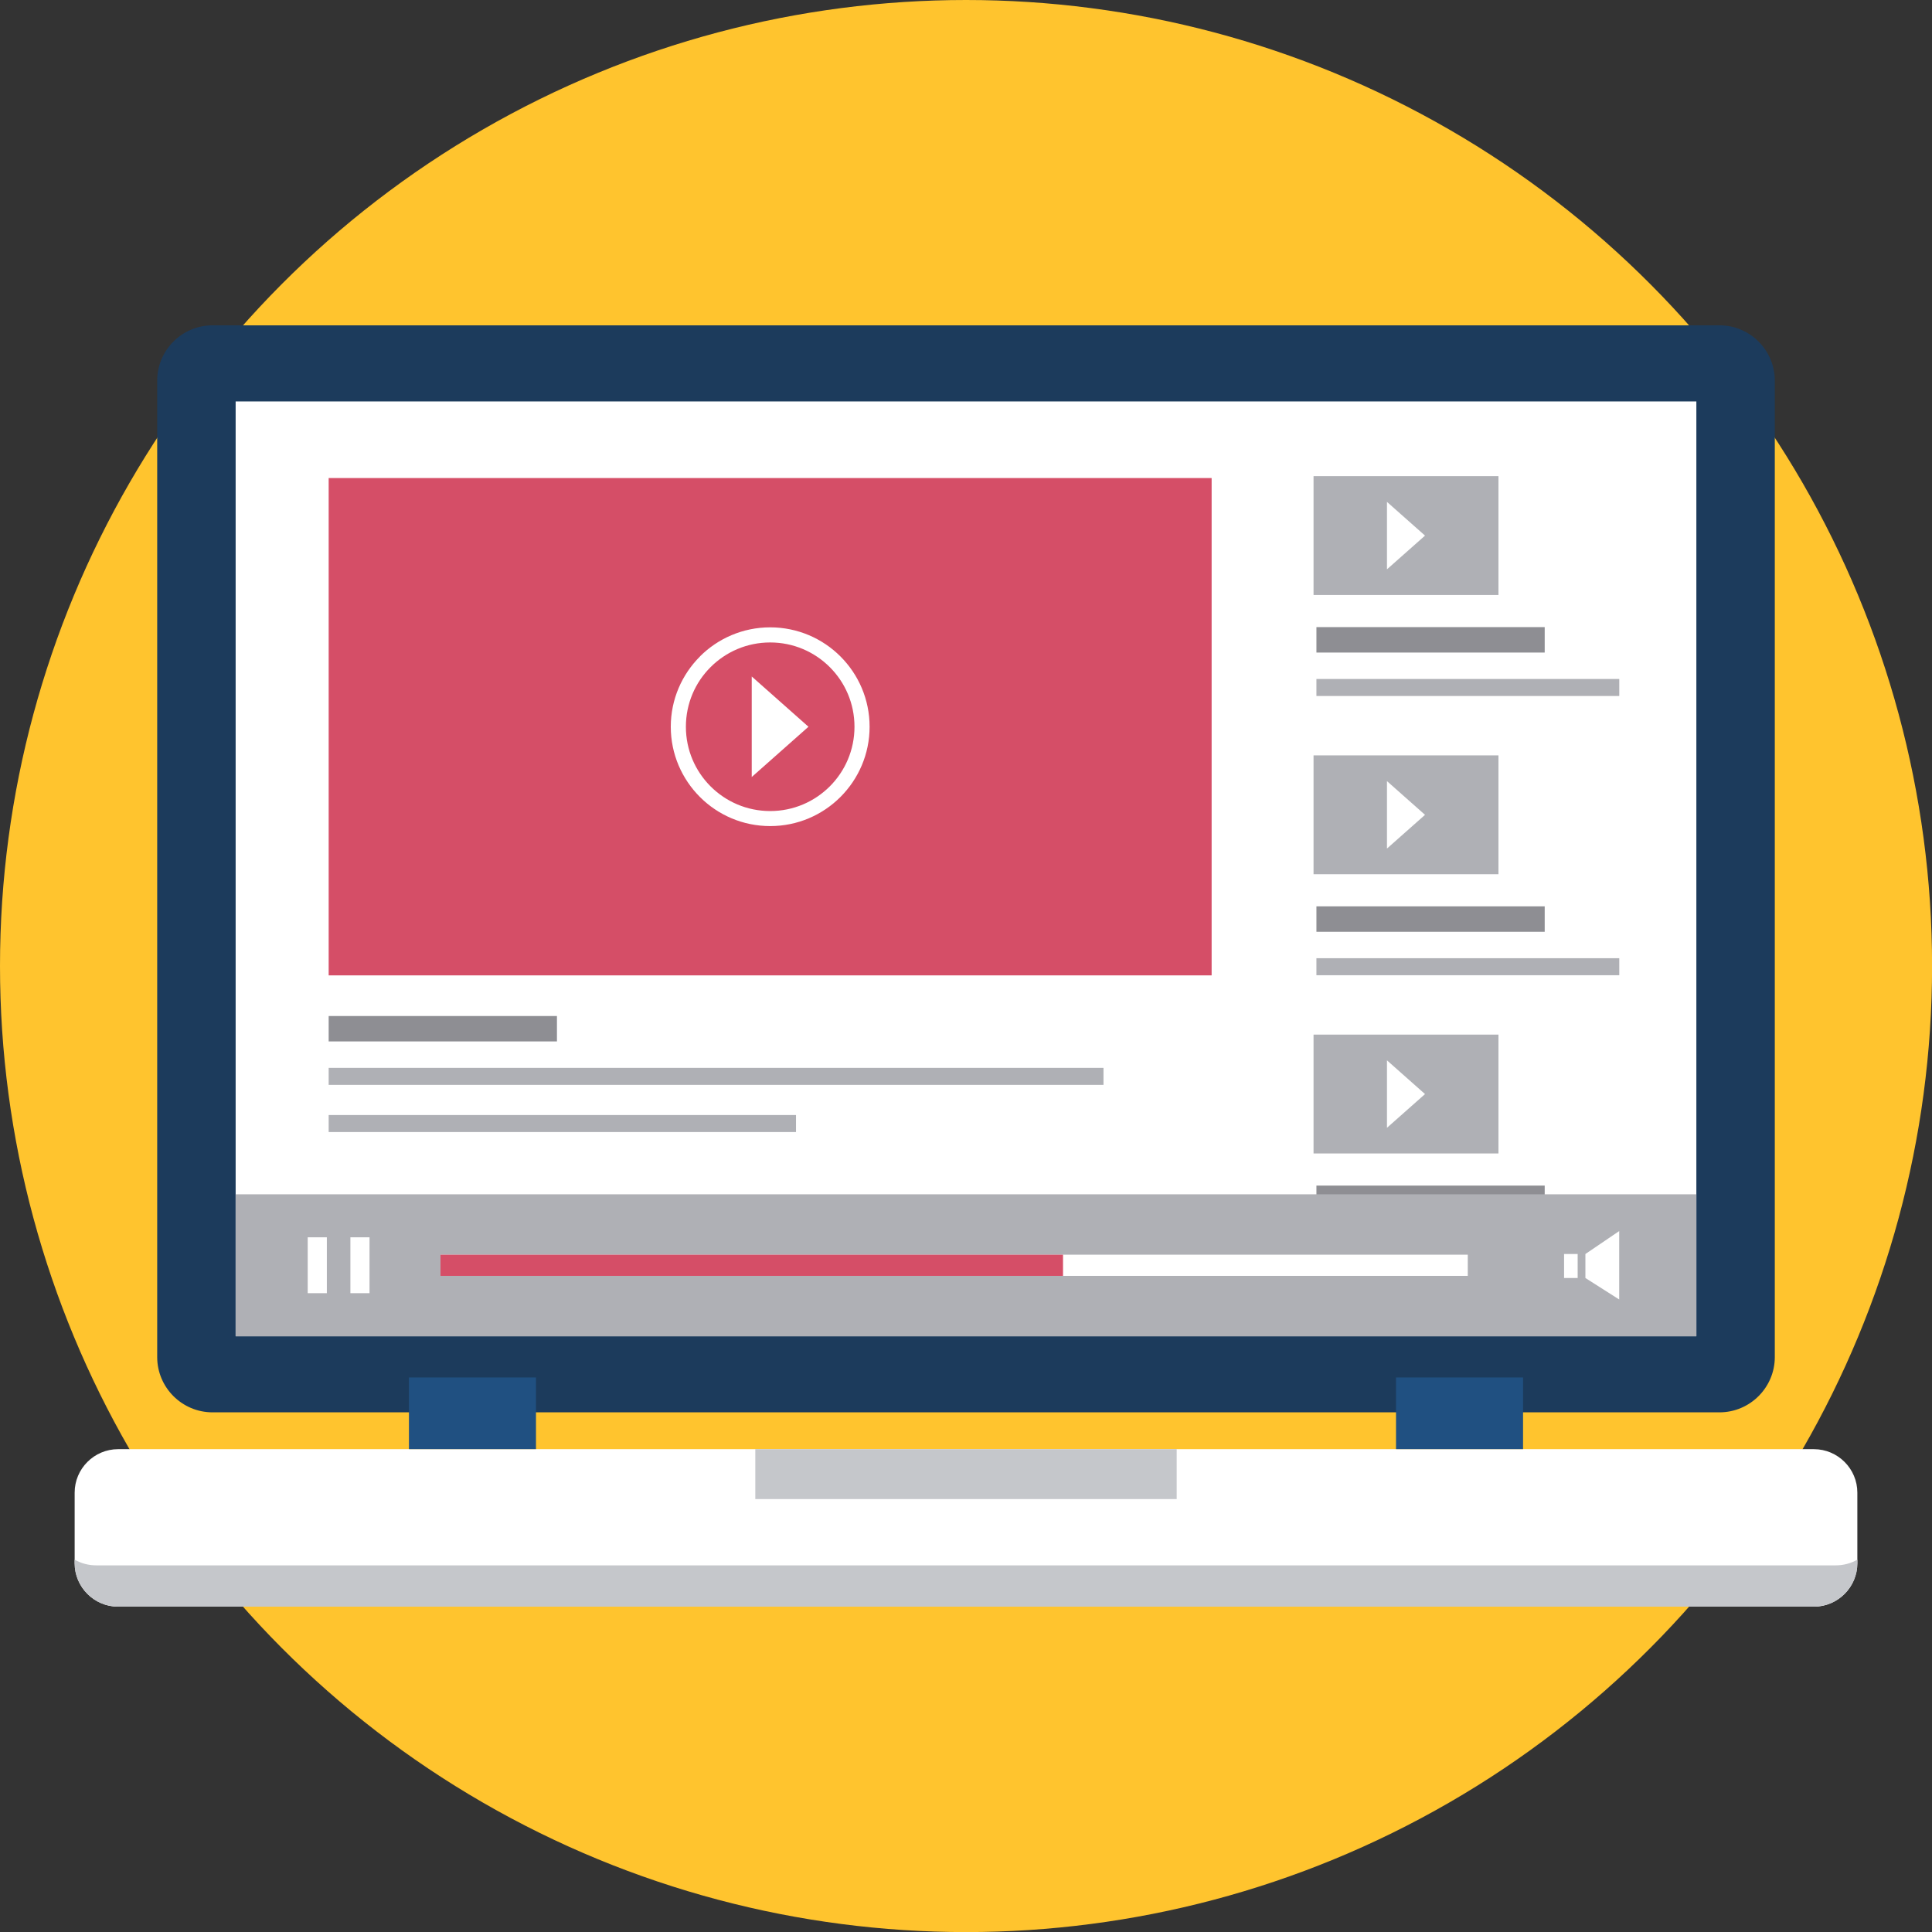
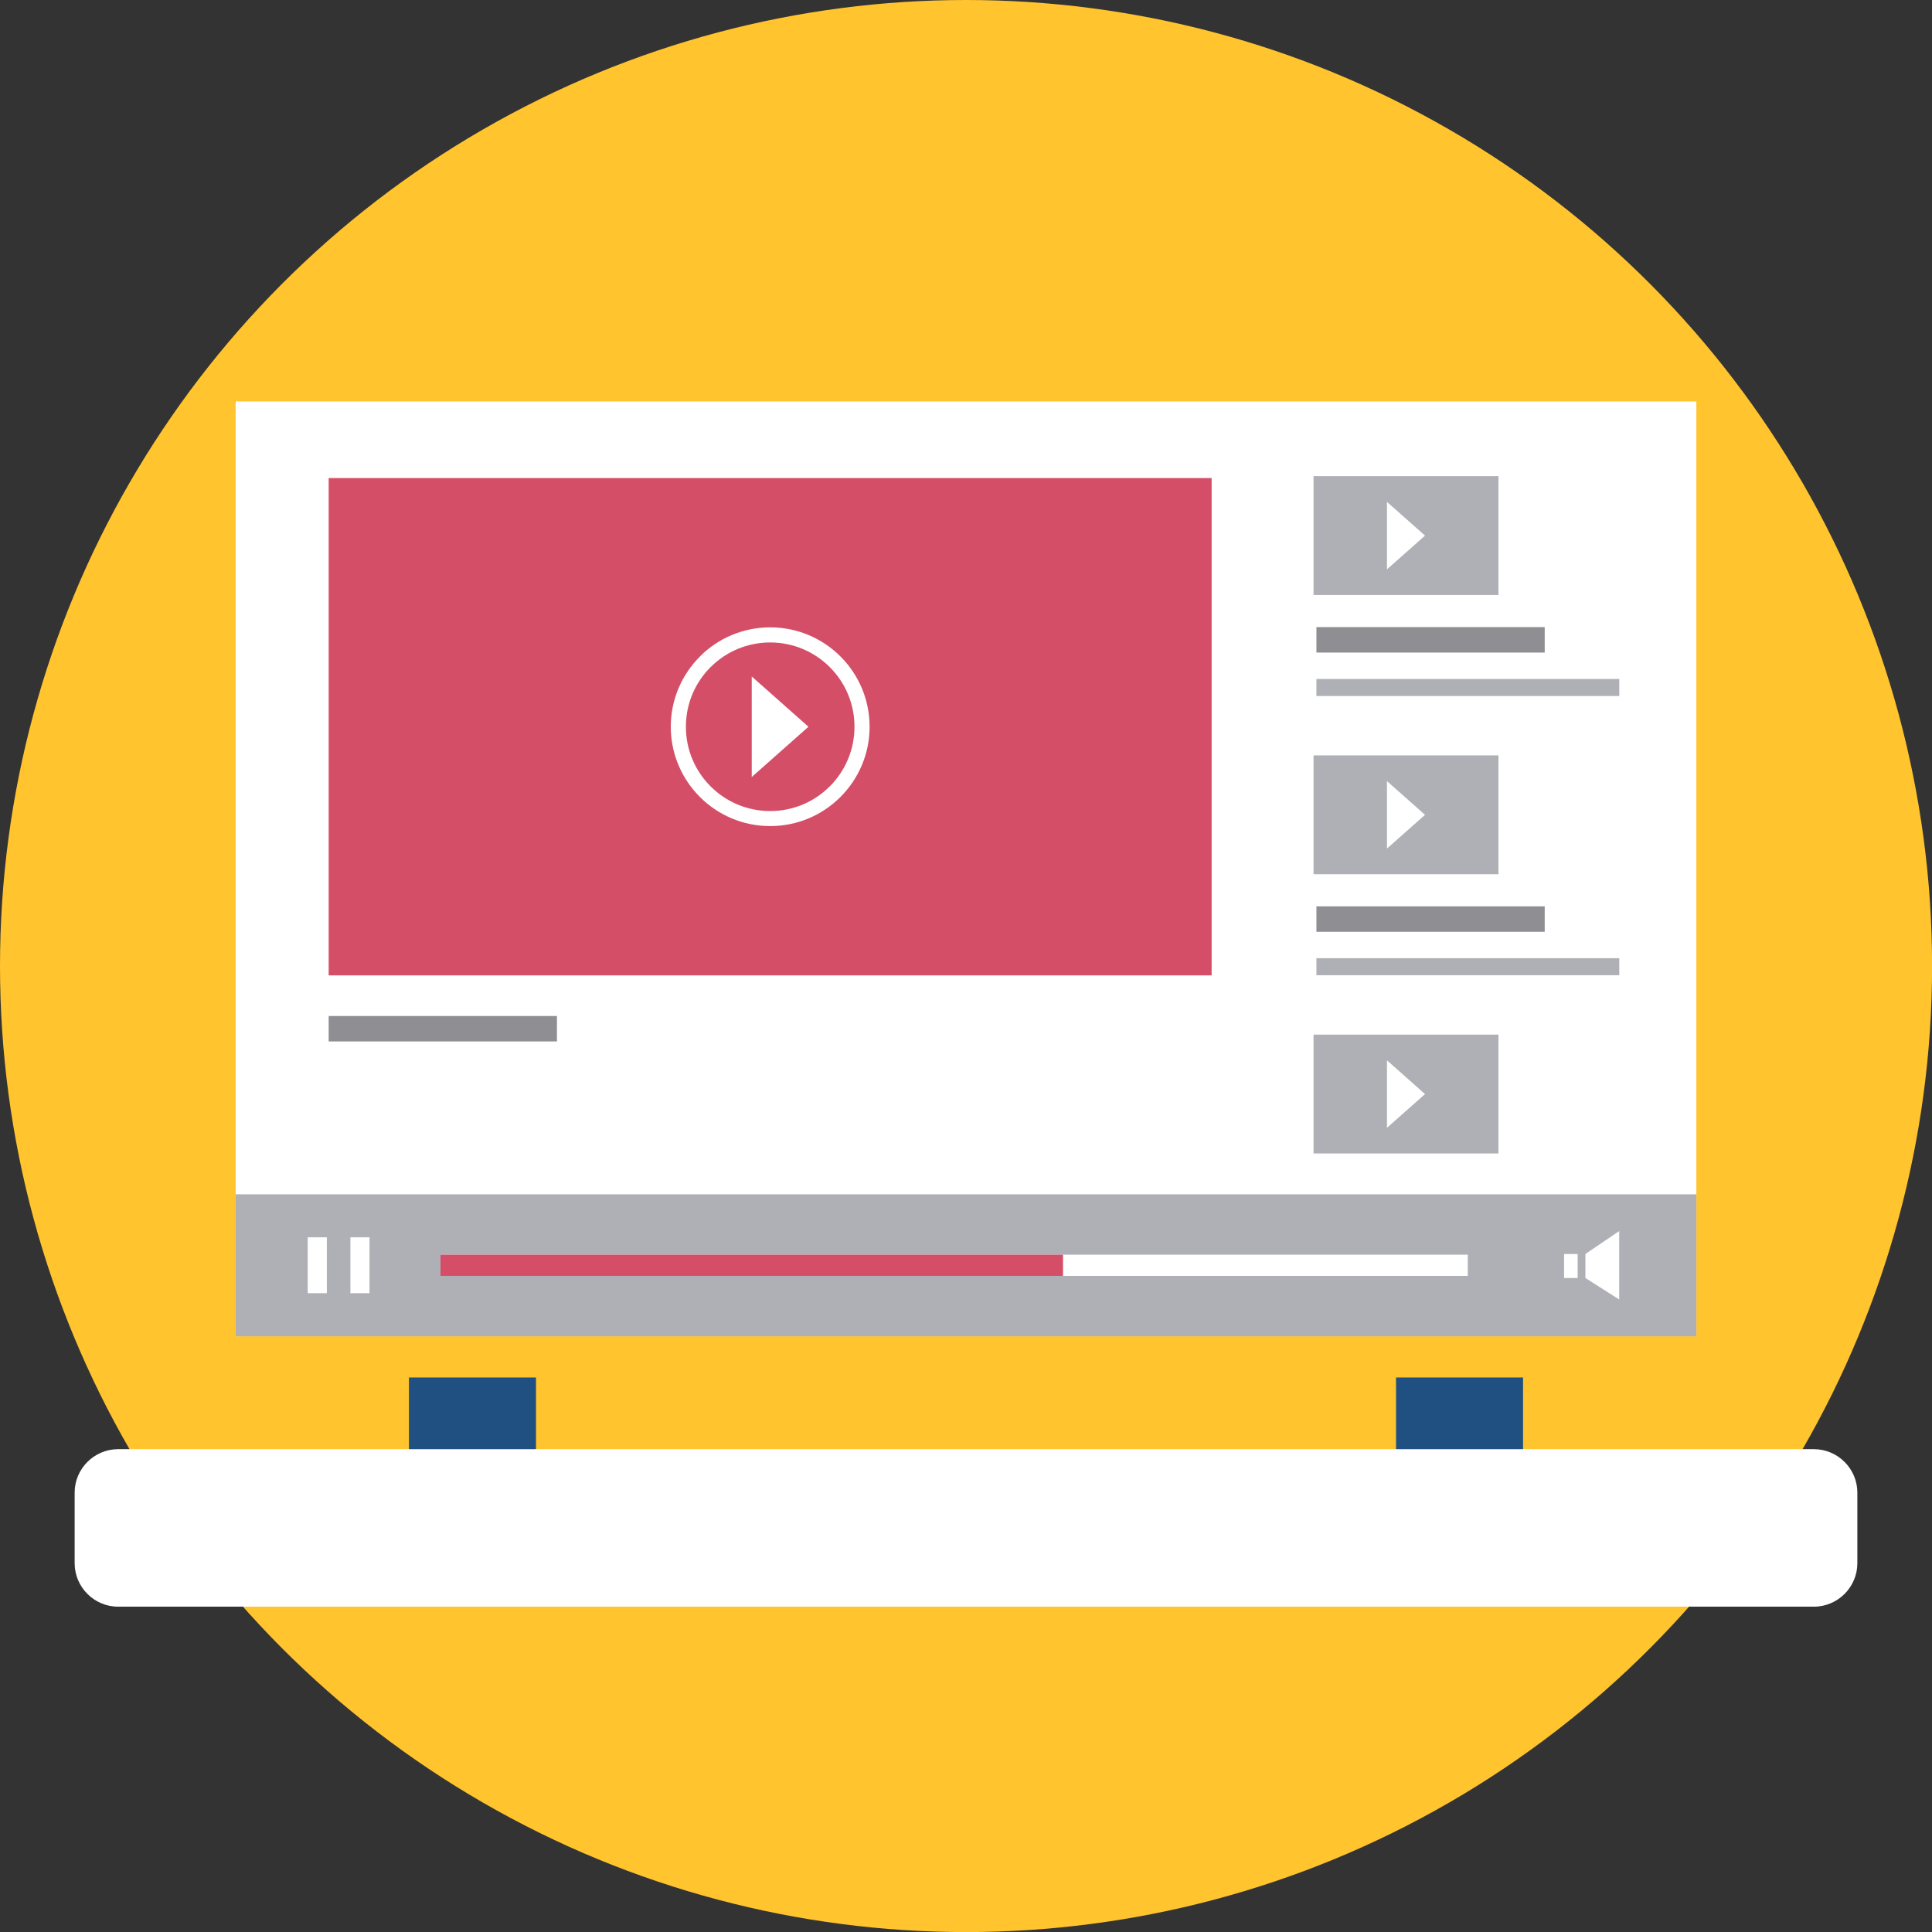
<svg xmlns="http://www.w3.org/2000/svg" version="1.1" width="512" height="512" x="0" y="0" viewBox="0 0 25441 25441" style="enable-background:new 0 0 512 512" xml:space="preserve" fill-rule="evenodd" class="">
  <rect x="0" y="0" width="25441" height="25441" fill="#333333" stroke="none" />
  <g>
    <circle cx="12721" cy="12721" r="12721" fill="#FFC42E" opacity="1" data-original="#ffc42e" class="" />
-     <path fill="#1C3B5C" d="M2798 4284h19845c401 0 728 328 728 728v12858c0 401-327 728-728 728H2798c-401 0-728-327-728-728V5012c0-400 327-728 728-728z" opacity="1" data-original="#1c3b5c" class="" />
    <path fill="#FFFFFF" d="M1555 21157h22331c315 0 572-258 572-572v-930c0-314-257-572-572-572H1555c-315 0-572 258-572 572v930c0 314 257 572 572 572zM3103 5286h19235v12310H3103z" opacity="1" data-original="#ffffff" class="" />
    <g fill="#205081">
      <path d="M5385 18139h1673v944H5385zM18383 18139h1673v944h-1673z" fill="#205081" opacity="1" data-original="#205081" />
    </g>
    <g fill="#C5C7CB">
-       <path d="M9946 19083h5549v657H9946zM24174 20613H1267c-103 0-200-27-284-75v47c0 314 257 572 572 572h22331c315 0 572-258 572-572v-47c-84 48-181 75-284 75z" fill="#C5C7CB" opacity="1" data-original="#c5c7cb" />
-     </g>
+       </g>
    <path fill="#AFB0B5" d="M17297 6270h2435v1565h-2435z" opacity="1" data-original="#afb0b5" />
    <path fill="#8E8E93" d="M17335 8258h3006v335h-3006z" opacity="1" data-original="#8e8e93" />
    <path fill="#AFB0B5" d="M17335 8941h3988v224h-3988zM17297 9947h2435v1565h-2435z" opacity="1" data-original="#afb0b5" />
    <path fill="#8E8E93" d="M17335 11935h3006v335h-3006z" opacity="1" data-original="#8e8e93" />
    <path fill="#AFB0B5" d="M17335 12618h3988v224h-3988zM17297 13624h2435v1565h-2435z" opacity="1" data-original="#afb0b5" />
-     <path fill="#8E8E93" d="M17335 15612h3006v335h-3006z" opacity="1" data-original="#8e8e93" />
+     <path fill="#8E8E93" d="M17335 15612h3006h-3006z" opacity="1" data-original="#8e8e93" />
    <path fill="#AFB0B5" d="M17335 16295h3988v224h-3988z" opacity="1" data-original="#afb0b5" />
    <path fill="#AFB0B5" d="M3103 15727h19235v1870H3103z" opacity="1" data-original="#afb0b5" />
    <path fill="#FFFFFF" d="M4052 16293h252v736h-252zm562 0h252v736h-252zM5800 16522h13528v279H5800z" opacity="1" data-original="#ffffff" class="" />
    <path fill="#D54E67" d="M5800 16522h8198v279H5800z" opacity="1" data-original="#ff576b" class="" />
    <path fill="#FFFFFF" d="M21322 16211v901l-445-283v-316zm-547 618h-179v-316h179z" opacity="1" data-original="#ffffff" class="" />
    <path fill="#D54E67" d="M4328 6295h11627v6549H4328z" opacity="1" data-original="#ff576b" class="" />
    <path fill="#8E8E93" d="M4328 13379h3006v335H4328z" opacity="1" data-original="#8e8e93" />
-     <path fill="#AFB0B5" d="M4328 14062h10203v224H4328zM4328 14683h6154v224H4328z" opacity="1" data-original="#afb0b5" />
    <g fill="#FFFFFF">
      <path fill-rule="nonzero" d="M10142 8261c361 0 689 147 925 383 237 237 384 564 384 926 0 361-147 688-384 925s-564 383-925 383-688-146-925-383-384-564-384-925 147-688 384-925v-1c236-236 564-383 925-383zm785 524c-201-201-478-325-785-325s-584 124-785 325c-201 200-325 478-325 785s124 584 325 785 478 325 785 325 584-124 785-325 325-479 325-785c0-307-124-584-325-785z" fill="#FFFFFF" opacity="1" data-original="#ffffff" class="" />
      <path d="m9899 8908 747 662-747 662zM18264 6609l501 444-501 444zM18264 10286l501 444-501 444zM18264 13963l501 444-501 444z" fill="#FFFFFF" opacity="1" data-original="#ffffff" class="" />
    </g>
  </g>
</svg>